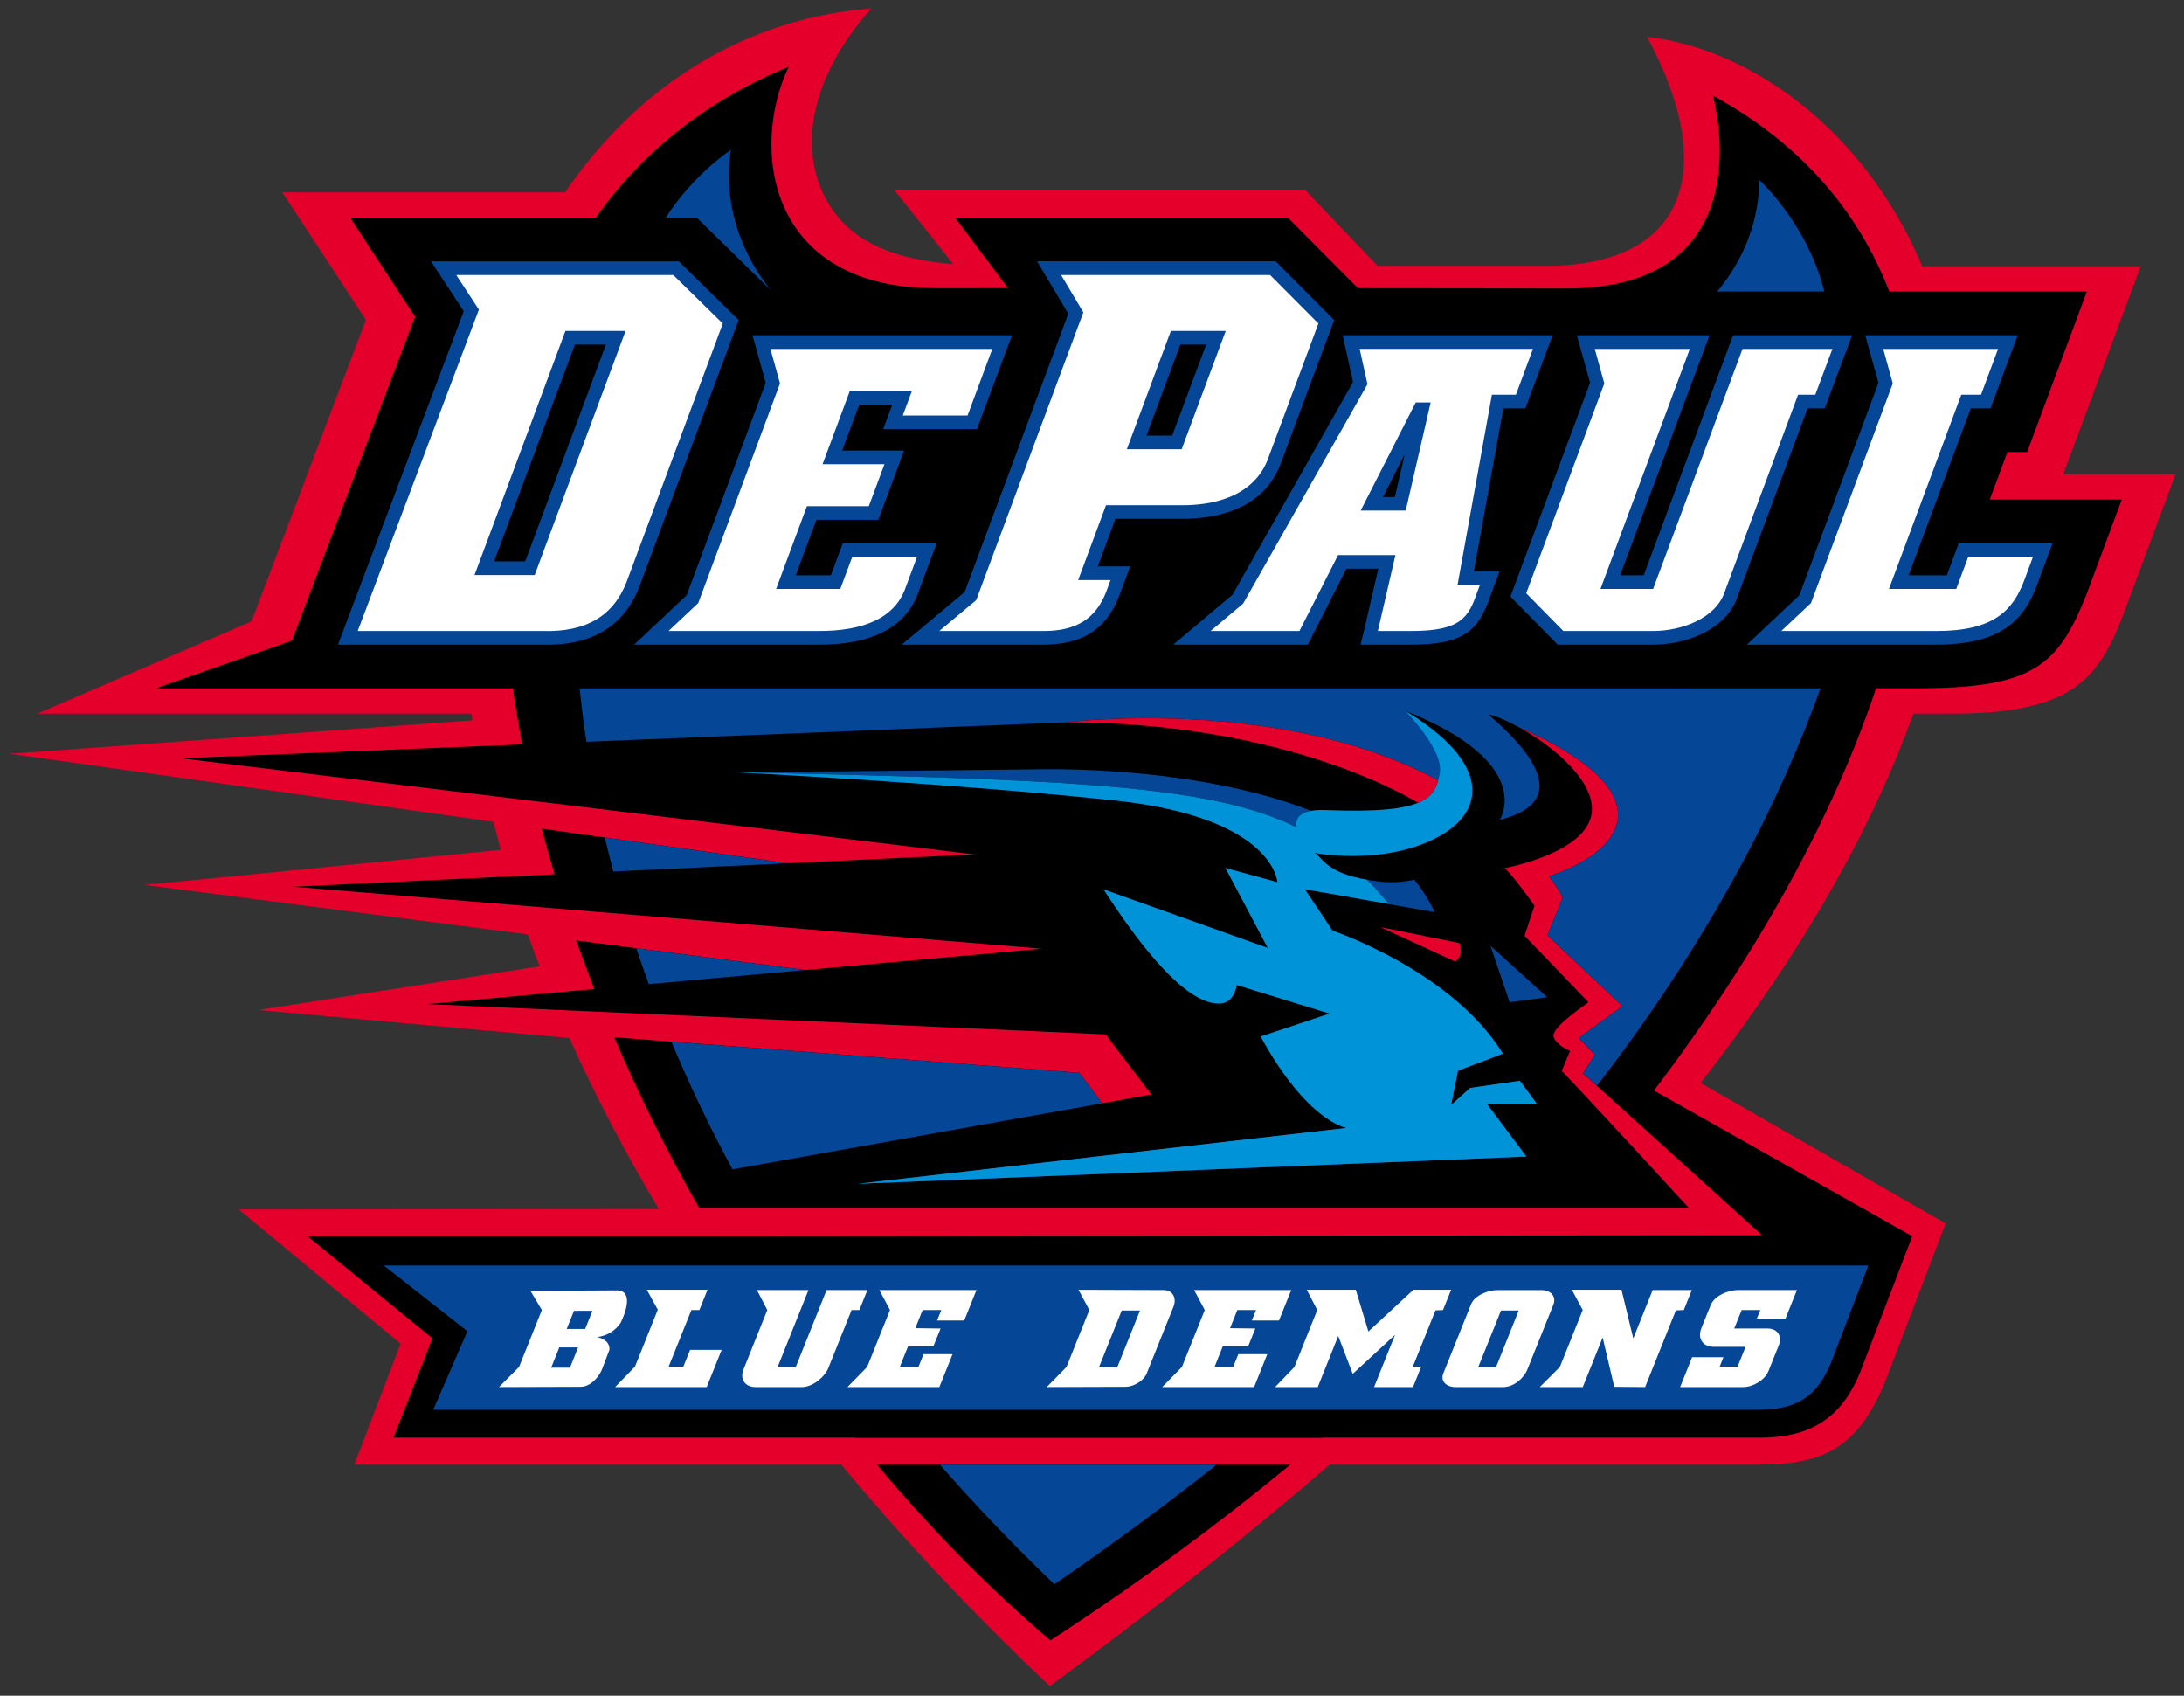
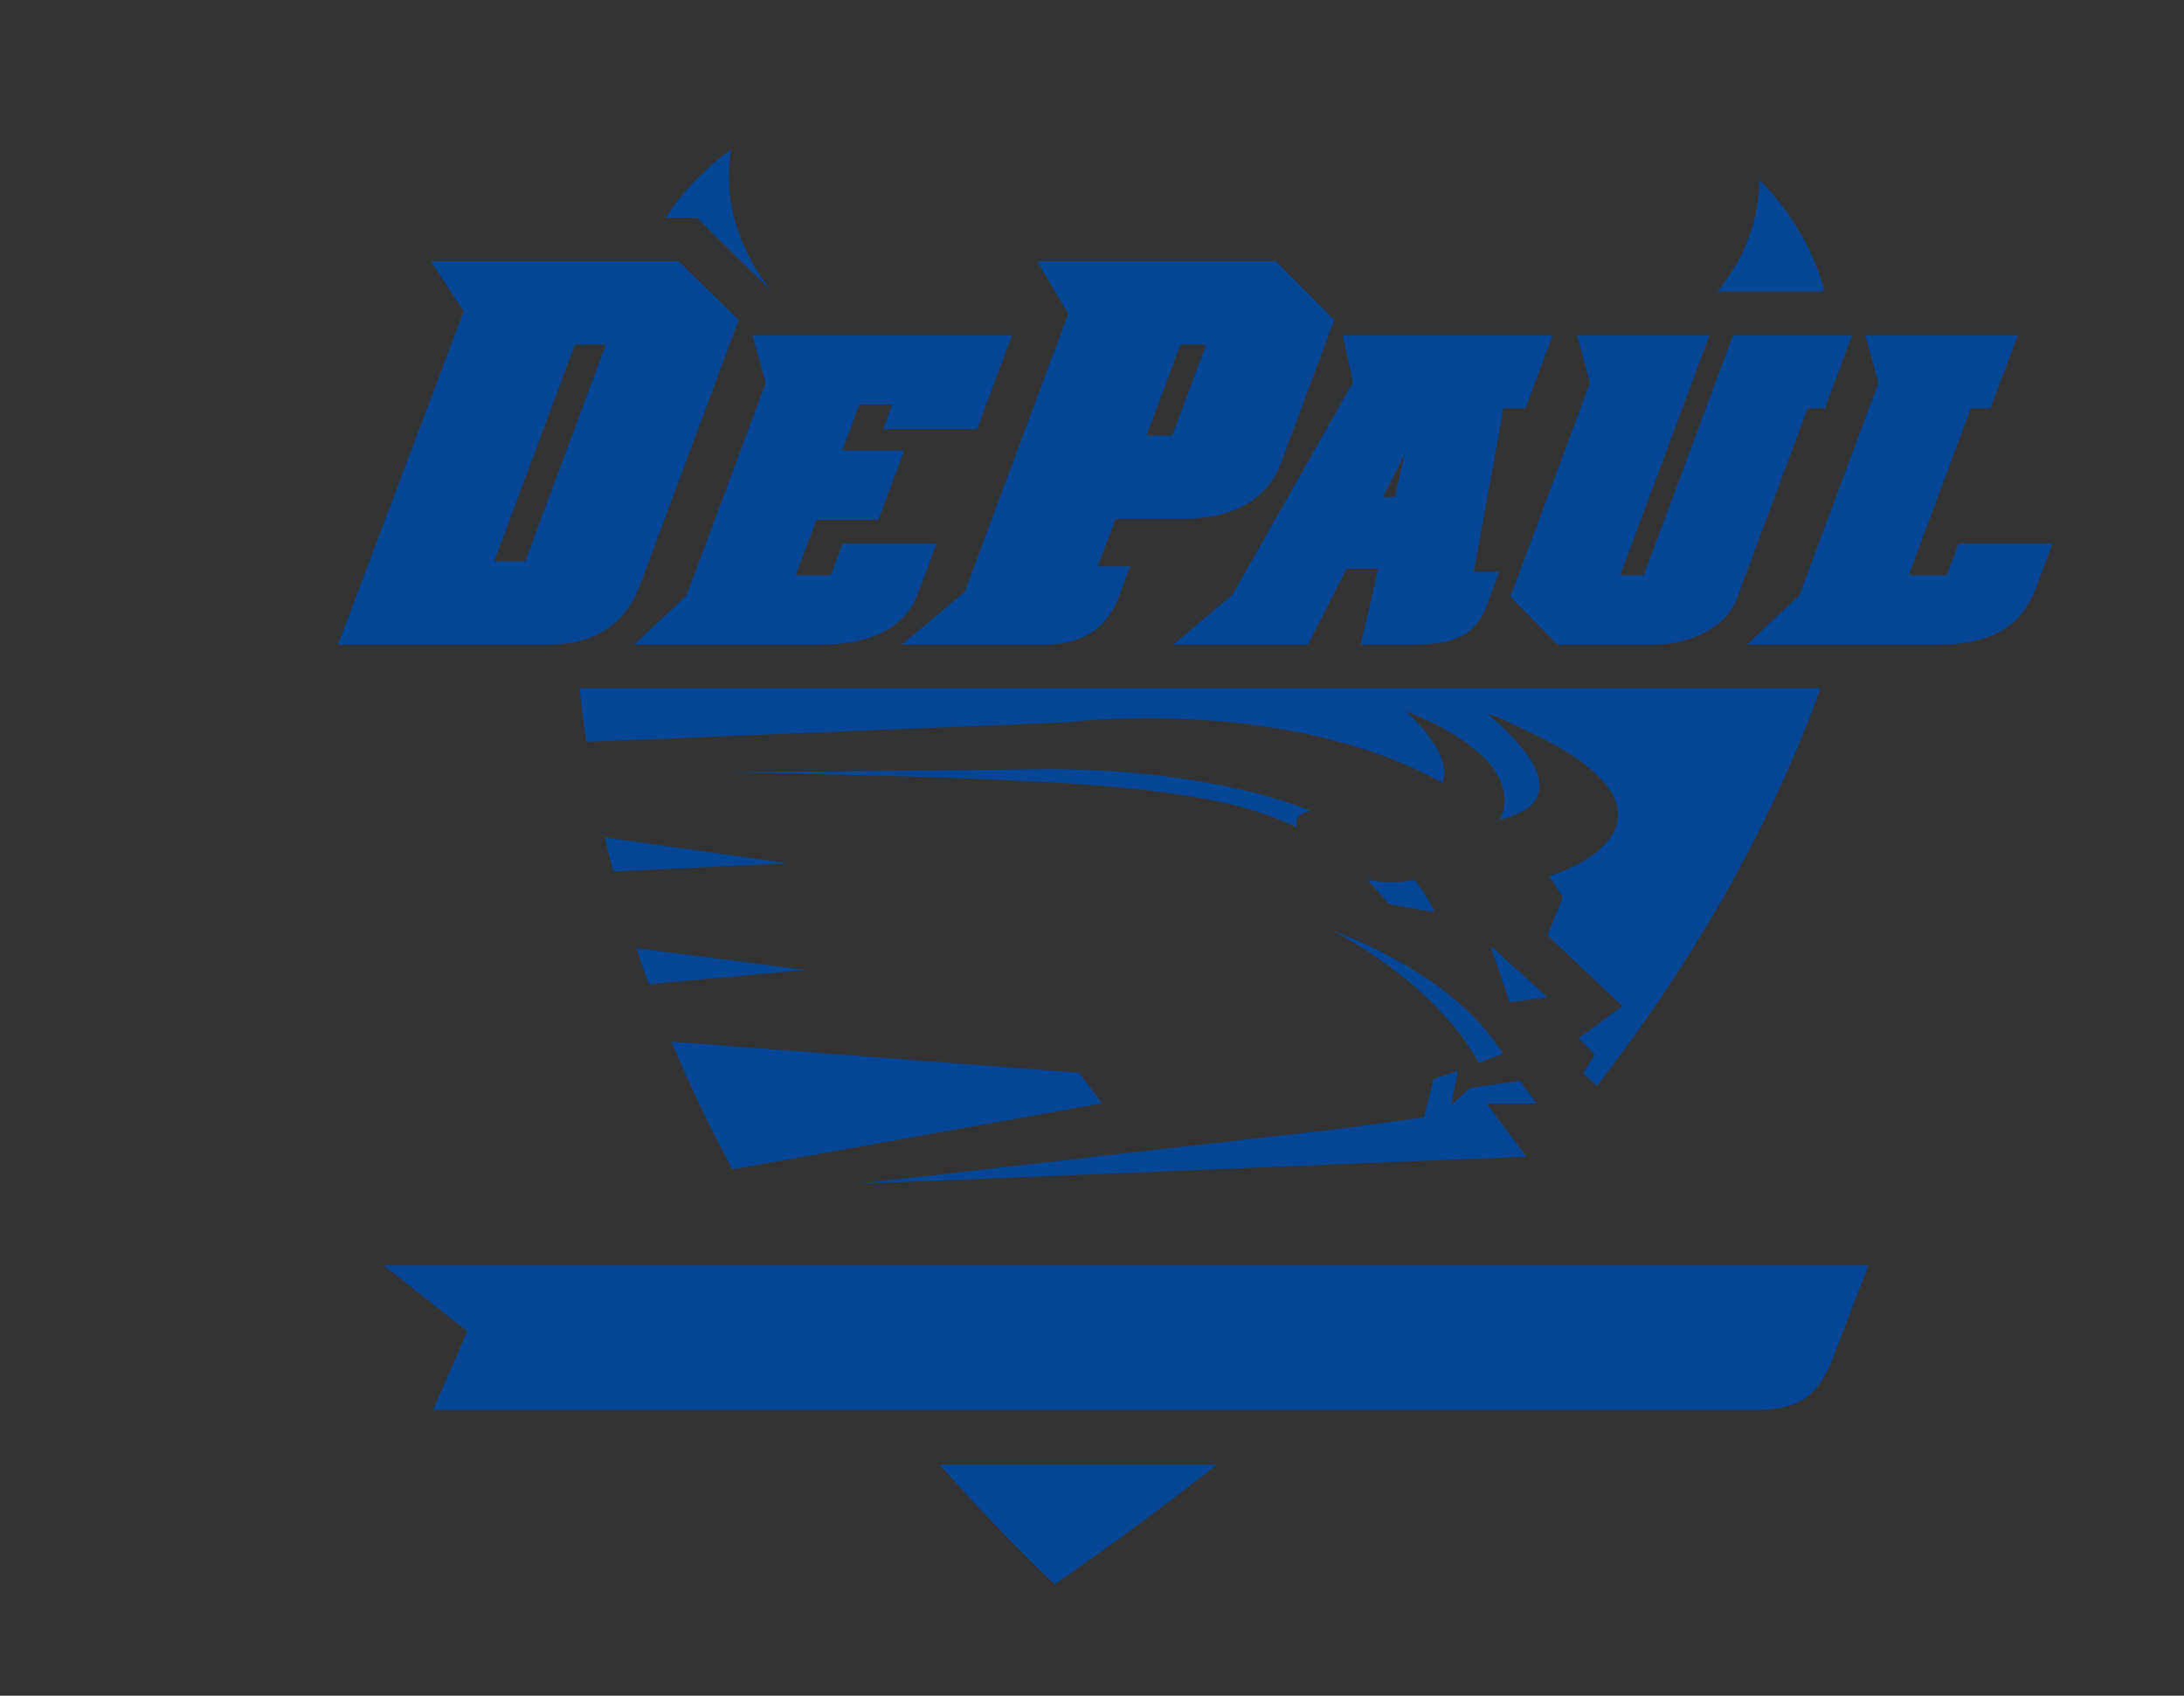
<svg xmlns="http://www.w3.org/2000/svg" enable-background="new 0 0 250 195" xml:space="preserve" height="187.86" viewBox="0 0 242 187.857" width="242" version="1.1" y="0px" x="0px">
  <rect x="0" y="0" width="242" height="187.857" fill="#333333" stroke="none" />
  <g transform="translate(-3.936 -3.636)">
    <g>
-       <path fill="#e4002b" d="m232.55 56.181c0.167-0.447 8.587-23.05 8.587-23.05h-24.204c-6.44-15.238-19.13-24.123-30.5-25.416 8.257 15.309 3.841 25.467-11.4 25.375h-18.457l-7.99-8.38h-45.547l6.523 8.192c-6.113-0.508-11.52-2.212-14.204-7.39-2.544-4.906-2.3-12.514 5.104-20.94-13.8 1.067-25.738 8.415-33.923 20.371h-31.323s8.026 12.247 9.259 14.136l-12.667 33.39-23.741 10.231 48.101-0.003c0.04 0.25 0.074 0.492 0.114 0.741l-51.29 3.7 53.611 7.541c0.264 1.031 0.541 2.062 0.83 3.104l-39.503 3.885 42.489 5.486c0.414 1.176 0.852 2.352 1.304 3.53l-31.201 4.846 34.503 3.1c2.778 6.195 6.064 12.518 9.905 18.941l-46.536 0.051 17.925 14.873-5.121 13.393h53.944c6.765 8.131 14.44 16.334 23.103 24.541 11.5-8.398 21.812-16.584 31.035-24.541h47.482c7.125 0 11.328-1.624 14.568-10.499l6.185-16.215-27.145-15.567c11.585-14.858 19.134-28.551 23.579-40.914h3.964c14.901 0.062 16.984-4.524 20.139-13.249l4.94-13.263h-12.449" />
-       <path d="m91.322 11.033c-9.272 3.82-16.309 9.56-21.371 16.707h-27.227l7.199 10.986-13.645 35.885-15.078 5.279h39.559c0.29 2.054 0.646 4.126 1.045 6.213l-37.847 1.534 87.913 10.648-20.653 0.981-27.268-3.834c0.445 1.682 0.924 3.367 1.434 5.059l-28.949 1.375 82.902 6.869-26.174 2.361-25.373-3.272c0.633 1.79 1.295 3.588 2 5.375l-18.553 1.672 75.205 3.356 5.066 6.656-5.455 0.977-2.537-3.379-51.531-3.936c2.74 6.384 5.892 12.716 9.404 18.9h109.67s-11.248-12.246-14.076-15.176l0.926-2.213s-1.453-0.557-1.814-1.512c-0.365-0.948 2.777-3.09 3.848-3.879l-7.082-7.359 1.103-3.324s-2.246-3.22-3.316-4.174c0 0 9.759-1.765 9.684-6.59-0.055-3.519-4.721-7.183-8.279-9.115 17.85 7.907 10.633 14.332 3.525 16.588 0.531 0.753 1.044 1.534 1.522 2.352l-1.705 4.201 8.322 7.863-4.871 3.531 1.805 1.83-1.305 2.076 19.826 17.932-115.95 0.109v0.006h-45.213l13.834 11.316-4.312 11h51.129c0.003 0.004 0.013 0.015 0.016 0.021h51.773c0.008-0.007 0.016-0.018 0.023-0.021h48.533c4.663-0.043 8.741-1.444 11.078-7.336l5.736-14.98-28.617-16.143c11.477-15.097 19.843-30.306 24.609-44.563h4.436c12.84 0.011 15.689-2.367 18.879-10.389l3.914-10.518h-14.631c0.968-2.597 1.373-3.691 1.959-5.262h2.186l6.619-17.789h-21.896c-3.483-8.995-9.902-16.442-19.549-21.703 0 0 6.13 21.451-16.367 21.373-5.798-0.021-14.092-0.028-22.953-0.035l-7.783-7.824h-36.875l5.879 7.824c-4.926 0-8 0.004-8 0.004-18.86-0.007-20.519-15.728-16.303-24.535zm9.787 154.87c5.959 7.107 12.394 13.669 19.205 19.463 9.464-6.142 18.343-12.67 26.582-19.463h-45.787z" />
      <path fill="#054696" d="m84.932 20.229s-4.077 2.629-7.229 7.514h1.139 2.291l8.24 8.076c-1.64-1.993-5.667-7.803-4.441-15.59zm113.94 3.342c-0.028 5.608-2.526 9.793-4.66 12.359h7.258 4.611c-1.867-7.525-7.209-12.359-7.209-12.359zm-147.18 9.017s3.26 4.976 3.627 5.531c-0.268 0.704-13.932 36.932-13.932 36.932h22.645c5.417 0.163 9.041-2.001 10.752-6.424 0.004-0.011 11-29.539 11-29.539l-6.631-6.5h-0.311-27.15zm67.16 0s3.131 5.256 3.457 5.801c-0.248 0.664-11.345 30.458-11.482 30.824-0.291 0.242-6.971 5.838-6.971 5.838h15.777c4.233-0.021 6.863-1.703 8.275-5.295 0.004-0.015 1.256-3.375 1.256-3.375h-3.586c0.499-1.346 1.696-4.559 1.955-5.271h7.391c3.267 0.015 9.033-0.781 10.982-6.268-0.003 0.011 5.697-15.295 5.697-15.295l0.17-0.455-6.475-6.504h-0.312-26.135zm-31.539 8.188s1.348 4.846 1.467 5.271c-0.167 0.448-8.644 23.207-8.764 23.533-0.244 0.228-5.814 5.471-5.814 5.471h20.373c5.756 0.033 9.445-1.772 10.959-5.367 0.011-0.029 2.186-5.854 2.186-5.854h-10.404s-1.049 2.807-1.318 3.537h-3.887c0.53-1.417 2.012-5.399 2.287-6.141h6.859l2.857-7.676h-6.856c0.496-1.331 1.633-4.392 1.897-5.094h3.652c-0.3 0.799-1.01 2.719-1.01 2.719h10.396l3.875-10.4h-1.088-27.668zm65.393 0s1.044 4.684 1.156 5.186c-0.282 0.494-13.226 23.327-13.359 23.559-0.198 0.166-6.568 5.531-6.568 5.531h14.916s3.899-7.661 4.279-8.414h3.529c-0.337 1.458-1.672 7.234-1.672 7.234-0.019 0.007-0.076 0.258-0.076 0.258l-0.203 0.922h5.504c5.979 0.025 7.559-1.613 8.836-5.311-0.008 0.018 0.656-1.77 0.656-1.77l0.385-1.023h-2.844c0.282-1.563 3.067-16.96 3.272-18.074h2.443l3.014-8.098h-1.086-22.182zm25.955 0s1.341 4.847 1.461 5.268c-0.167 0.452-8.824 23.684-8.824 23.684l5.236 5.324h10.461c3.656 0.037 8.178-1.588 9.447-5.26-0.008 0.015 6.601-17.73 7.787-20.918h1.908l3.022-8.098h-1.094-12.094s-9.556 25.641-9.906 26.592h-2.609c0.706-1.884 9.904-26.592 9.904-26.592h-14.699zm31.957 0s1.346 4.846 1.461 5.271c-0.166 0.445-8.645 23.207-8.764 23.533-0.246 0.228-5.812 5.471-5.812 5.471h20.992c7.639 0.015 9.891-3.19 11.178-6.662l1.699-4.559h-10.4s-1.049 2.807-1.316 3.537h-4.231c0.665-1.787 6.553-17.606 6.885-18.494h2.186l3.018-8.098h-1.094-15.801zm-142.98 1.033h3.434c-0.682 1.841-8.602 23.106-8.94 24.014h-3.441c0.689-1.841 8.611-23.106 8.947-24.014zm67.09 0h2.853c-0.604 1.619-3.454 9.263-3.758 10.082h-2.85c0.604-1.619 3.45-9.263 3.754-10.082zm24.867 12.127c-0.546 2.371-0.99 4.293-1.102 4.756h-1.318c0.42-0.833 1.208-2.378 2.42-4.756zm46.059 25.953c-9.831-0.004-17.828 0.002-17.828 0.002h-119.66c0.186 1.855 0.433 3.838 0.744 5.922l53.131-2.154s24.077-3.074 41.721 6.691c1.335-3.32-4.139-7.981-4.139-7.981 14.691 5.859 10.482 12.104 10.482 12.104 2.04-0.575 9.505-2.504-1.281-11.705 0.724 0.137 1.903 0.615 3.231 1.338 17.842 7.907 10.632 14.327 3.525 16.584 0.531 0.756 1.042 1.542 1.52 2.356l-1.707 4.197 8.318 7.863-4.867 3.533 1.809 1.83-1.307 2.076 1.537 1.389c12.978-16.804 20.464-32.03 24.775-44.045zm-86.584 8.967c-11.238 0.159-34.025 0.318-34.025 0.318 37.648 0.814 53.014 1.406 62.57 6.119-0.183-0.842 0.167-1.576 1.592-1.83-10.225-3.997-23.111-4.705-30.137-4.607zm-48.117 7.559c0.29 1.233 0.605 2.489 0.941 3.766l19.313-0.91-20.264-2.856zm89.695 4.678c-1.252 0.272-2.602 0.369-4.045 0.18-0.431-0.051-0.817-0.116-1.19-0.178 0.807 0.829 1.602 1.72 2.412 2.682 0.015 0.007 0.019 0.015 0.029 0.029l5.043 0.881c-0.59-1.298-1.35-2.494-2.25-3.594zm-9.051 5.652s11.22 5.549 16.197 14.635l2.666-1.018c-5.671-9.184-18.863-13.617-18.863-13.617zm17.492 1.668 2.119 6.25 4.174-0.551-6.293-5.699zm-94.648 0.268c0.432 1.31 0.895 2.633 1.385 3.975l17.334-1.562-18.719-2.412zm3.887 10.352c1.908 4.564 4.142 9.293 6.768 14.143l40.955-7.314-2.533-3.379-45.189-3.449zm87.15 3.231-2.701 0.932-1.059 4.221-8.596 1.184-54.129 6.182 74.072-3.016-4.396-5.861h5.541l-1.865-2.531-5.506 0.789-2.119 1.902 0.758-3.801zm-119.02 21.57c2.411 1.894 9.266 7.279 9.266 7.279s-3.068 7.039-3.789 8.699h146.78c3.744-0.036 6.417-0.941 8.164-5.336 0 0 3.64-9.505 4.076-10.643h-164.5zm61.623 22.068c3.855 4.402 8.066 8.824 12.686 13.244 6.442-4.416 12.424-8.842 17.98-13.244h-30.666z" />
-       <path fill="#0093d7" d="m174.21 125.9-1.866-2.532-5.505 0.789-2.12 1.898 0.764-3.794 4.977-1.902c-5.668-9.187-18.865-13.614-18.865-13.614l-3.071-4.593 9.332 1.646c-0.008-0.011-0.015-0.019-0.022-0.025-0.817-0.962-1.612-1.852-2.423-2.681h0.015c-4.312-0.748-4.768-2.151-5.766-2.958 0 0 7.263 1.393 13.22-1.573 5.957-2.959 6.178-8.521-3.259-14.193 0 0 4.413 4.413 3.841 7.024-0.571 2.619-1.385 4.427-12.572 3.982-2.64-0.105-3.414 0.69-3.31 1.692v0.004c0.008 0.076 0.022 0.148 0.036 0.224-9.559-4.716-24.925-5.31-62.57-6.124 0 0 25.074 1.266 42.582 3.165 17.504 1.899 17.848 9.027 17.848 9.027l-5.772-1.584 4.698 8.865-18.198-6.492c7.358 11.4 11.059 12.666 12.798 12.666 1.74 0 1.964-2.058 1.964-2.058l10.279 3.164-7.631 2.536c5.208 9.501 9.512 10.131 9.512 10.131l-54.134 6.185 74.077-3.017-4.397-5.859h5.538" />
-       <path fill="#e4002b" d="m130.45 83.201c-5.086 0.032-8.412 0.457-8.412 0.457 24.824 0 38.688 8.713 39.01 8.916 1.447-0.594 1.953-1.454 2.246-2.481-11-5.909-24.366-6.946-32.844-6.893zm26.432 23.143 8.281 3.812c1.081-0.737 0.463-2.047 0.463-2.047l-8.744-1.766z" />
    </g>
-     <path fill="#fff" d="m54.49 34.1c0.863 1.315 2.51 3.834 2.51 3.834s-12.699 33.669-13.426 35.604h20.482c4.795 0.144 7.838-1.64 9.315-5.449 0 0 10.321-27.717 10.652-28.609-0.597-0.586-5.101-5.001-5.486-5.379h-24.047zm67.023 0c0.809 1.357 2.463 4.139 2.463 4.139l-11.871 31.879c0-0-2.473 2.067-4.088 3.42h11.615c3.577-0.014 5.7-1.35 6.867-4.316 0 0 0.247-0.677 0.488-1.324h-3.586l3.086-8.293h8.439c2.869 0.011 7.918-0.662 9.561-5.277 0 0 5.216-13.998 5.533-14.852-0.582-0.59-4.963-4.986-5.35-5.375h-23.158zm-54.924 6.195h5.574v0.002h1.09l-10.072 27.043h-6.666l10.074-27.045zm67.086 0h4.992 1.088l-4.883 13.107h-6.076l4.879-13.107zm-44.373 1.992c0.333 1.198 1.062 3.828 1.062 3.828l-9.059 24.326s-1.949 1.83-3.289 3.096h16.561c5.093 0.028 8.309-1.464 9.553-4.412 0 0 0.938-2.524 1.412-3.783h-7.18c-0.273 0.727-1.316 3.537-1.316 3.537h-7.111l3.41-9.164h6.856c0.255-0.679 1.255-3.368 1.734-4.652h-6.856l3.022-8.115h6.881s-0.717 1.923-1.014 2.715h7.178c0.286-0.771 2.185-5.877 2.744-7.375h-24.588zm65.291 0c0.261 1.17 0.867 3.912 0.867 3.912l-13.779 24.305s-2.099 1.767-3.603 3.033h9.842c0.379-0.748 4.281-8.408 4.281-8.408h6.359l-0.215 0.922s-1.279 5.54-1.734 7.486h3.602c5.636 0.025 6.453-1.534 7.408-4.311 0 0 0.144-0.39 0.289-0.766h-2.475l3.812-21.098h2.662c0.261-0.704 1.398-3.746 1.889-5.076h-19.205zm26.053 0c0.333 1.194 1.057 3.828 1.057 3.828 0 0-8.329 22.374-8.654 23.242 0.552 0.557 3.742 3.8 4.111 4.18h9.838c3.241 0.036 7.029-1.41 8.016-4.256l8.16-21.918h1.908c0.268-0.704 1.397-3.746 1.897-5.076h-9.961c-0.358 0.947-9.906 26.592-9.906 26.592h-5.834s9.201-24.707 9.902-26.592h-10.533zm31.959 0.002c0.333 1.198 1.062 3.826 1.062 3.826l-9.064 24.328s-1.949 1.83-3.291 3.096h17.182c6.344 0.008 8.493-2.26 9.766-5.678 0 0 0.551-1.487 0.934-2.518h-7.176c-0.267 0.727-1.316 3.537-1.316 3.537h-7.459l8.016-21.518h2.186c0.254-0.704 1.396-3.744 1.889-5.074h-12.727zm-51.799 5.93h1.656l-2.764 11.982h-4.994l6.102-11.982zm17.303 98.297 1.201 2.246-2.533 6.309-2.223 2.228h4.762l2.205-5.49 1.283 5.461 3.422 0.029 3.406-8.5 0.879-0.037 0.889-2.213h-4.336l-2.152 5.363-1.305-5.396h-5.498zm-102.5 0.004 1.213 2.209-2.527 6.305-2.201 2.266h10.148l1.656-4.123h-3.494l-0.752 1.857h-1.625l2.519-6.268h0.885l0.898-2.246h-6.721zm47.83 0 1.199 2.242-2.529 6.309-2.186 2.228 8.693-0.029c0.985 0 2.056-0.684 2.381-1.482l2.977-7.424c0.337-0.847-0.018-1.812-1.117-1.812l-9.418-0.031zm25.295 0 1.16 2.246-2.527 6.305-2.143 2.228h4.725l2.269-5.658c0.531 1.382 1.079 2.815 1.607 4.197l4.689-4.326-2.322 5.787h4.312l0.91-2.266h-0.926l2.506-6.236 0.832-0.031 0.904-2.246h-4.178l-4.992 4.621-1.397-4.621h-5.432zm-60.926 0.029 1.148 2.213-2.641 6.59c-0.414 1.035 0.123 1.947 1.367 1.947h5.1c1.244 0 2.555-1.165 2.922-2.076l2.592-6.461h0.863l0.887-2.213h-4.519l-3.414 8.521h-2.008l3.414-8.521h-5.711zm13.568 0 1.174 2.217-2.529 6.305-2.184 2.228h10.184l1.463-3.641h-3.215l-0.566 1.412h-2.066l0.914-2.279h2.807l0.799-1.98-2.799-0.035 0.809-2.01h2.07l-0.469 1.162h3.01l1.355-3.379h-10.756zm34.873 0 1.18 2.217-2.531 6.305-2.182 2.228h10.184l1.457-3.641h-3.209l-0.566 1.412h-2.068l0.912-2.279h2.812l0.797-1.98-2.801-0.035 0.803-2.01h2.074l-0.467 1.162h3.008l1.361-3.379h-10.764zm60.328 0c-1.223 0-2.695 0.669-3.096 1.686l-1.027 2.543c-0.423 1.067 0.082 2.064 1.391 2.064h3.508l-0.883 2.191h-1.984l0.416-1.045h-3.469l-1.328 3.311h6.988c1.125 0 2.415-0.813 2.795-1.764l1.141-2.844c0.391-0.981-0.067-1.881-1.256-1.881h-3.674l0.82-2.045h2.068l-0.385 0.947h3.176l1.268-3.164h-6.469zm-26.721 0.004c-1.041 0-2.526 0.601-2.914 1.562l-3.082 7.672c-0.34 0.868 0.341 1.512 1.383 1.512h5.266c1.165 0 2.286-0.997 2.666-1.945l2.883-7.184c0.357-0.904-0.255-1.617-1.361-1.617h-4.84zm-97.592 0.033-9.553 0.051 1.266 2.129-2.527 6.305-2.223 2.228 9.033-0.029c1.063 0 1.959-0.983 2.348-1.848l0.855-2.25c0.056-0.734-0.489-1.226-1.359-1.414 1.092-0.116 2.042-0.731 2.603-1.578 0.629-1.266 1.385-3.608-0.443-3.594zm55.969 2.227h2.025l-2.522 6.291h-2.029l2.525-6.291zm42.025 0h1.963l-2.518 6.291h-1.975l2.529-6.291zm-102.72 0.035h2.043l-0.803 2.012h-2.049l0.809-2.012zm-1.631 4.059h2.084l-0.898 2.246h-2.084l0.898-2.246z" />
  </g>
</svg>